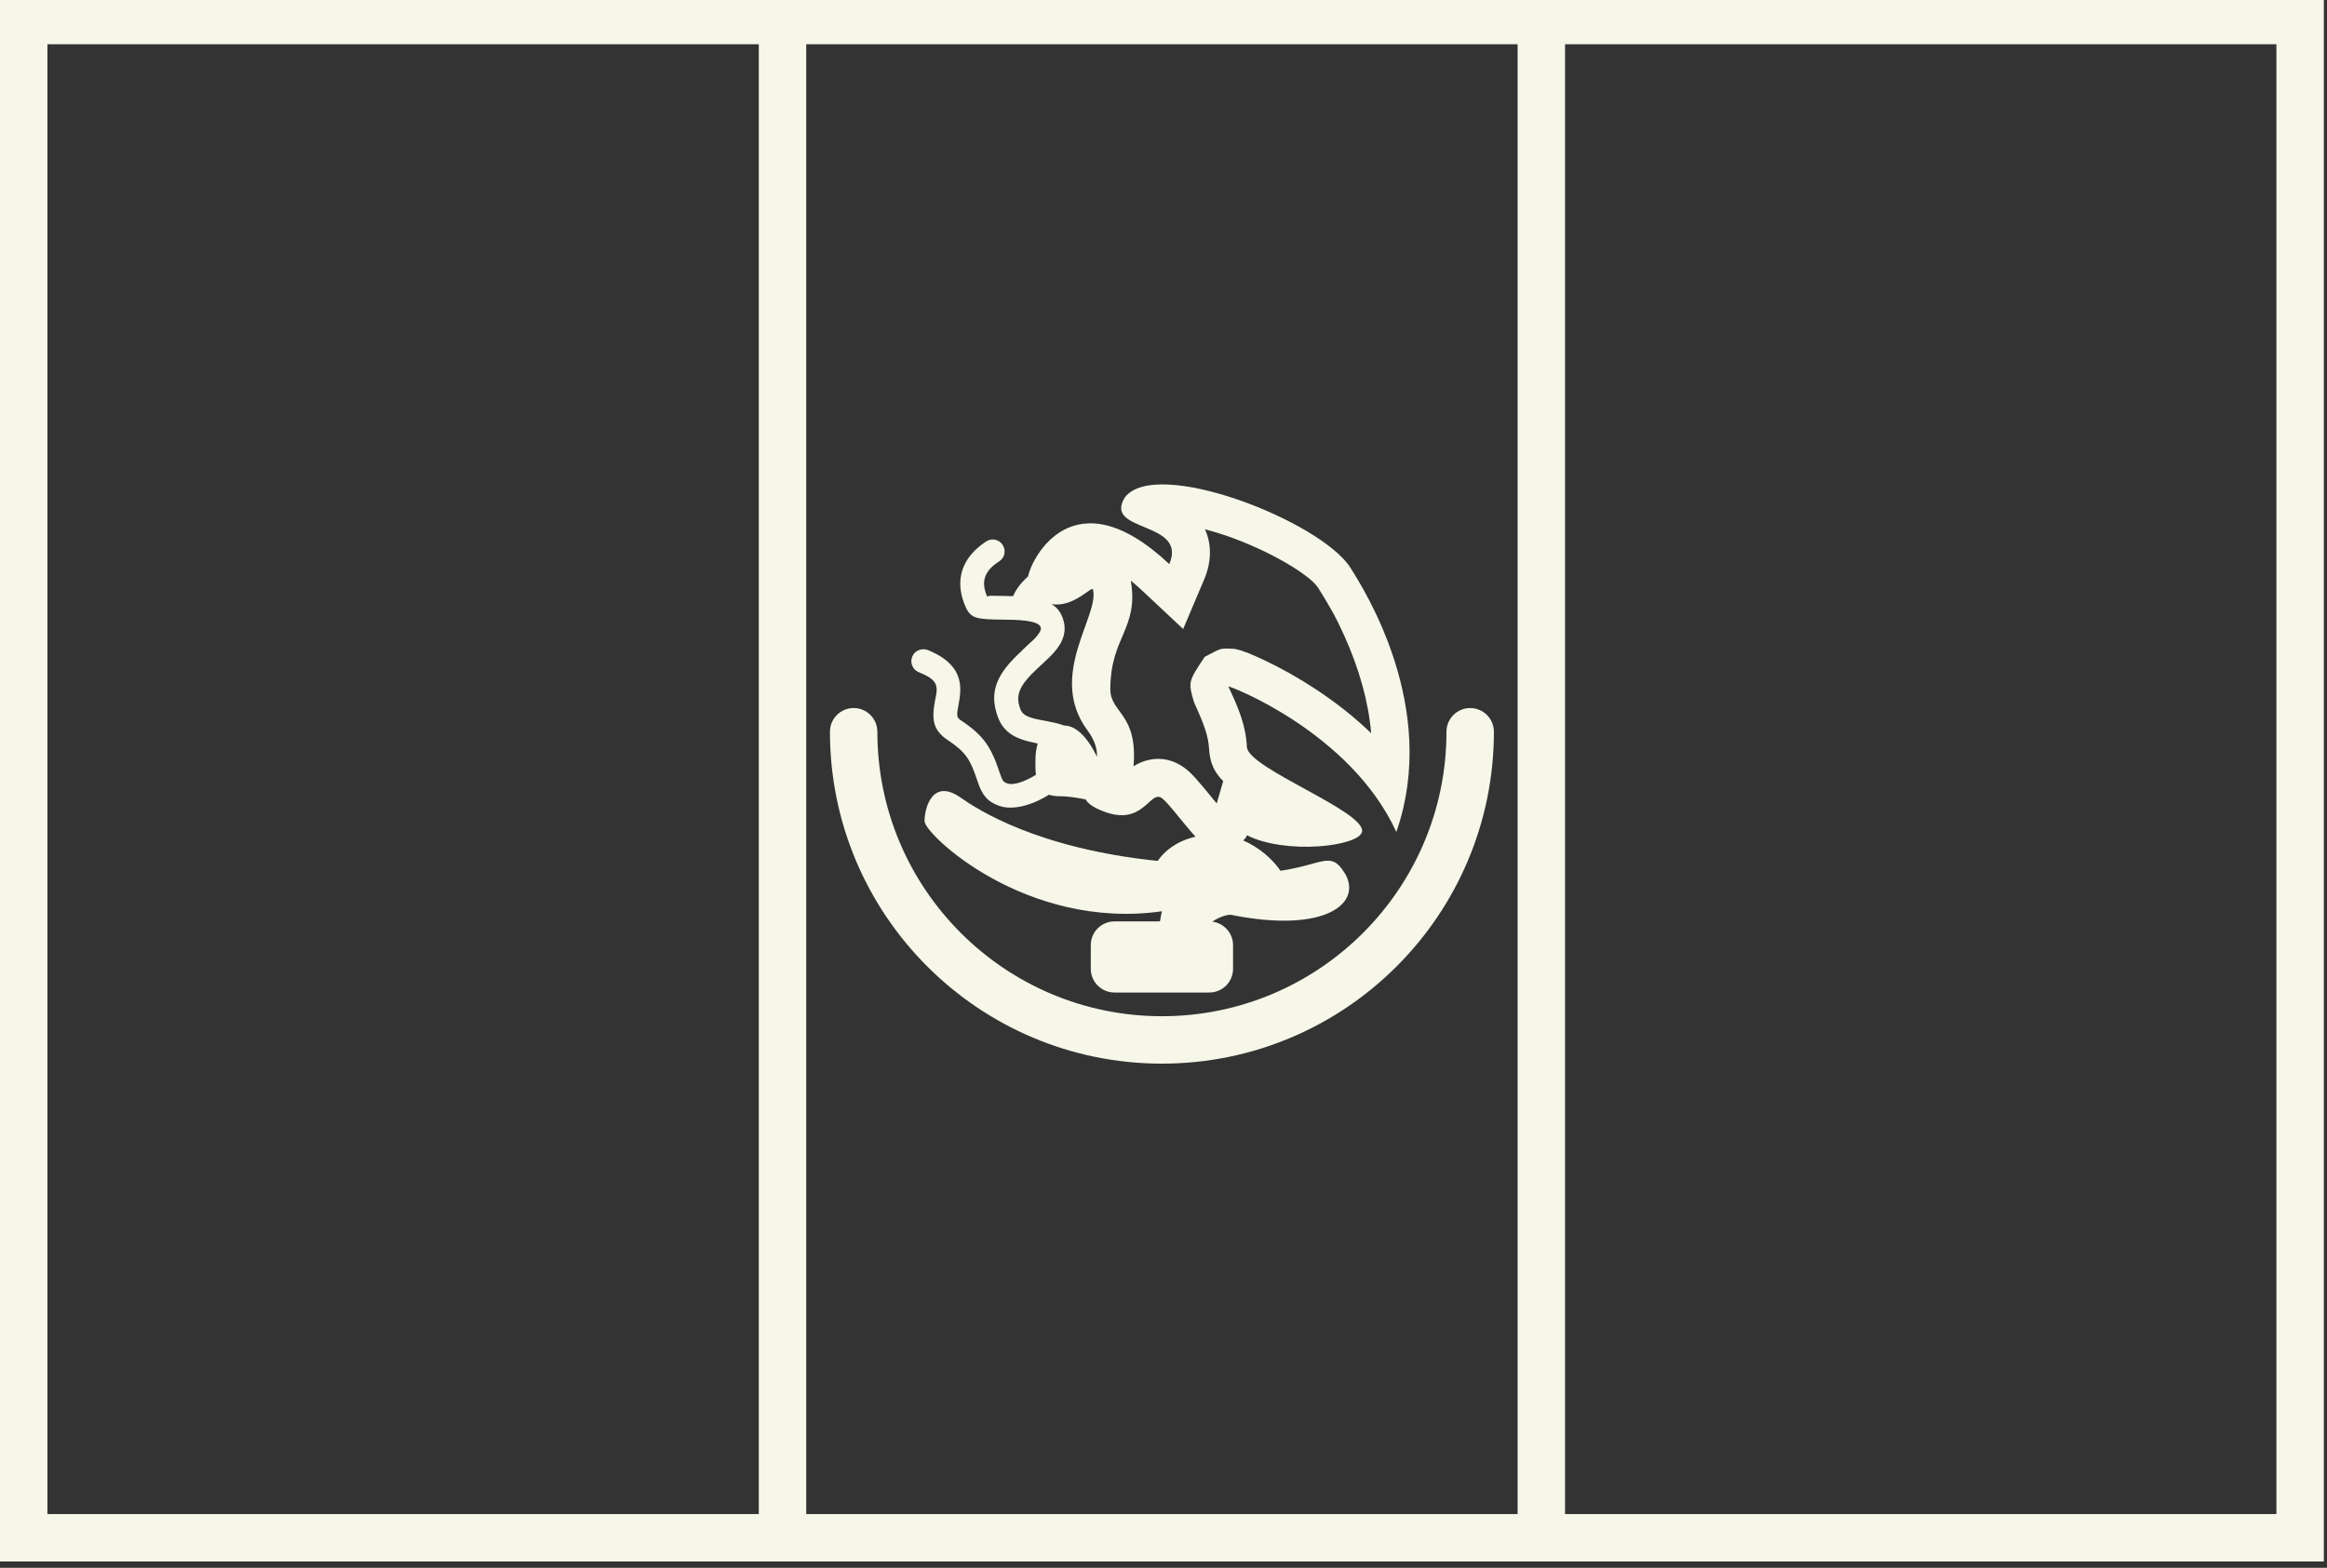
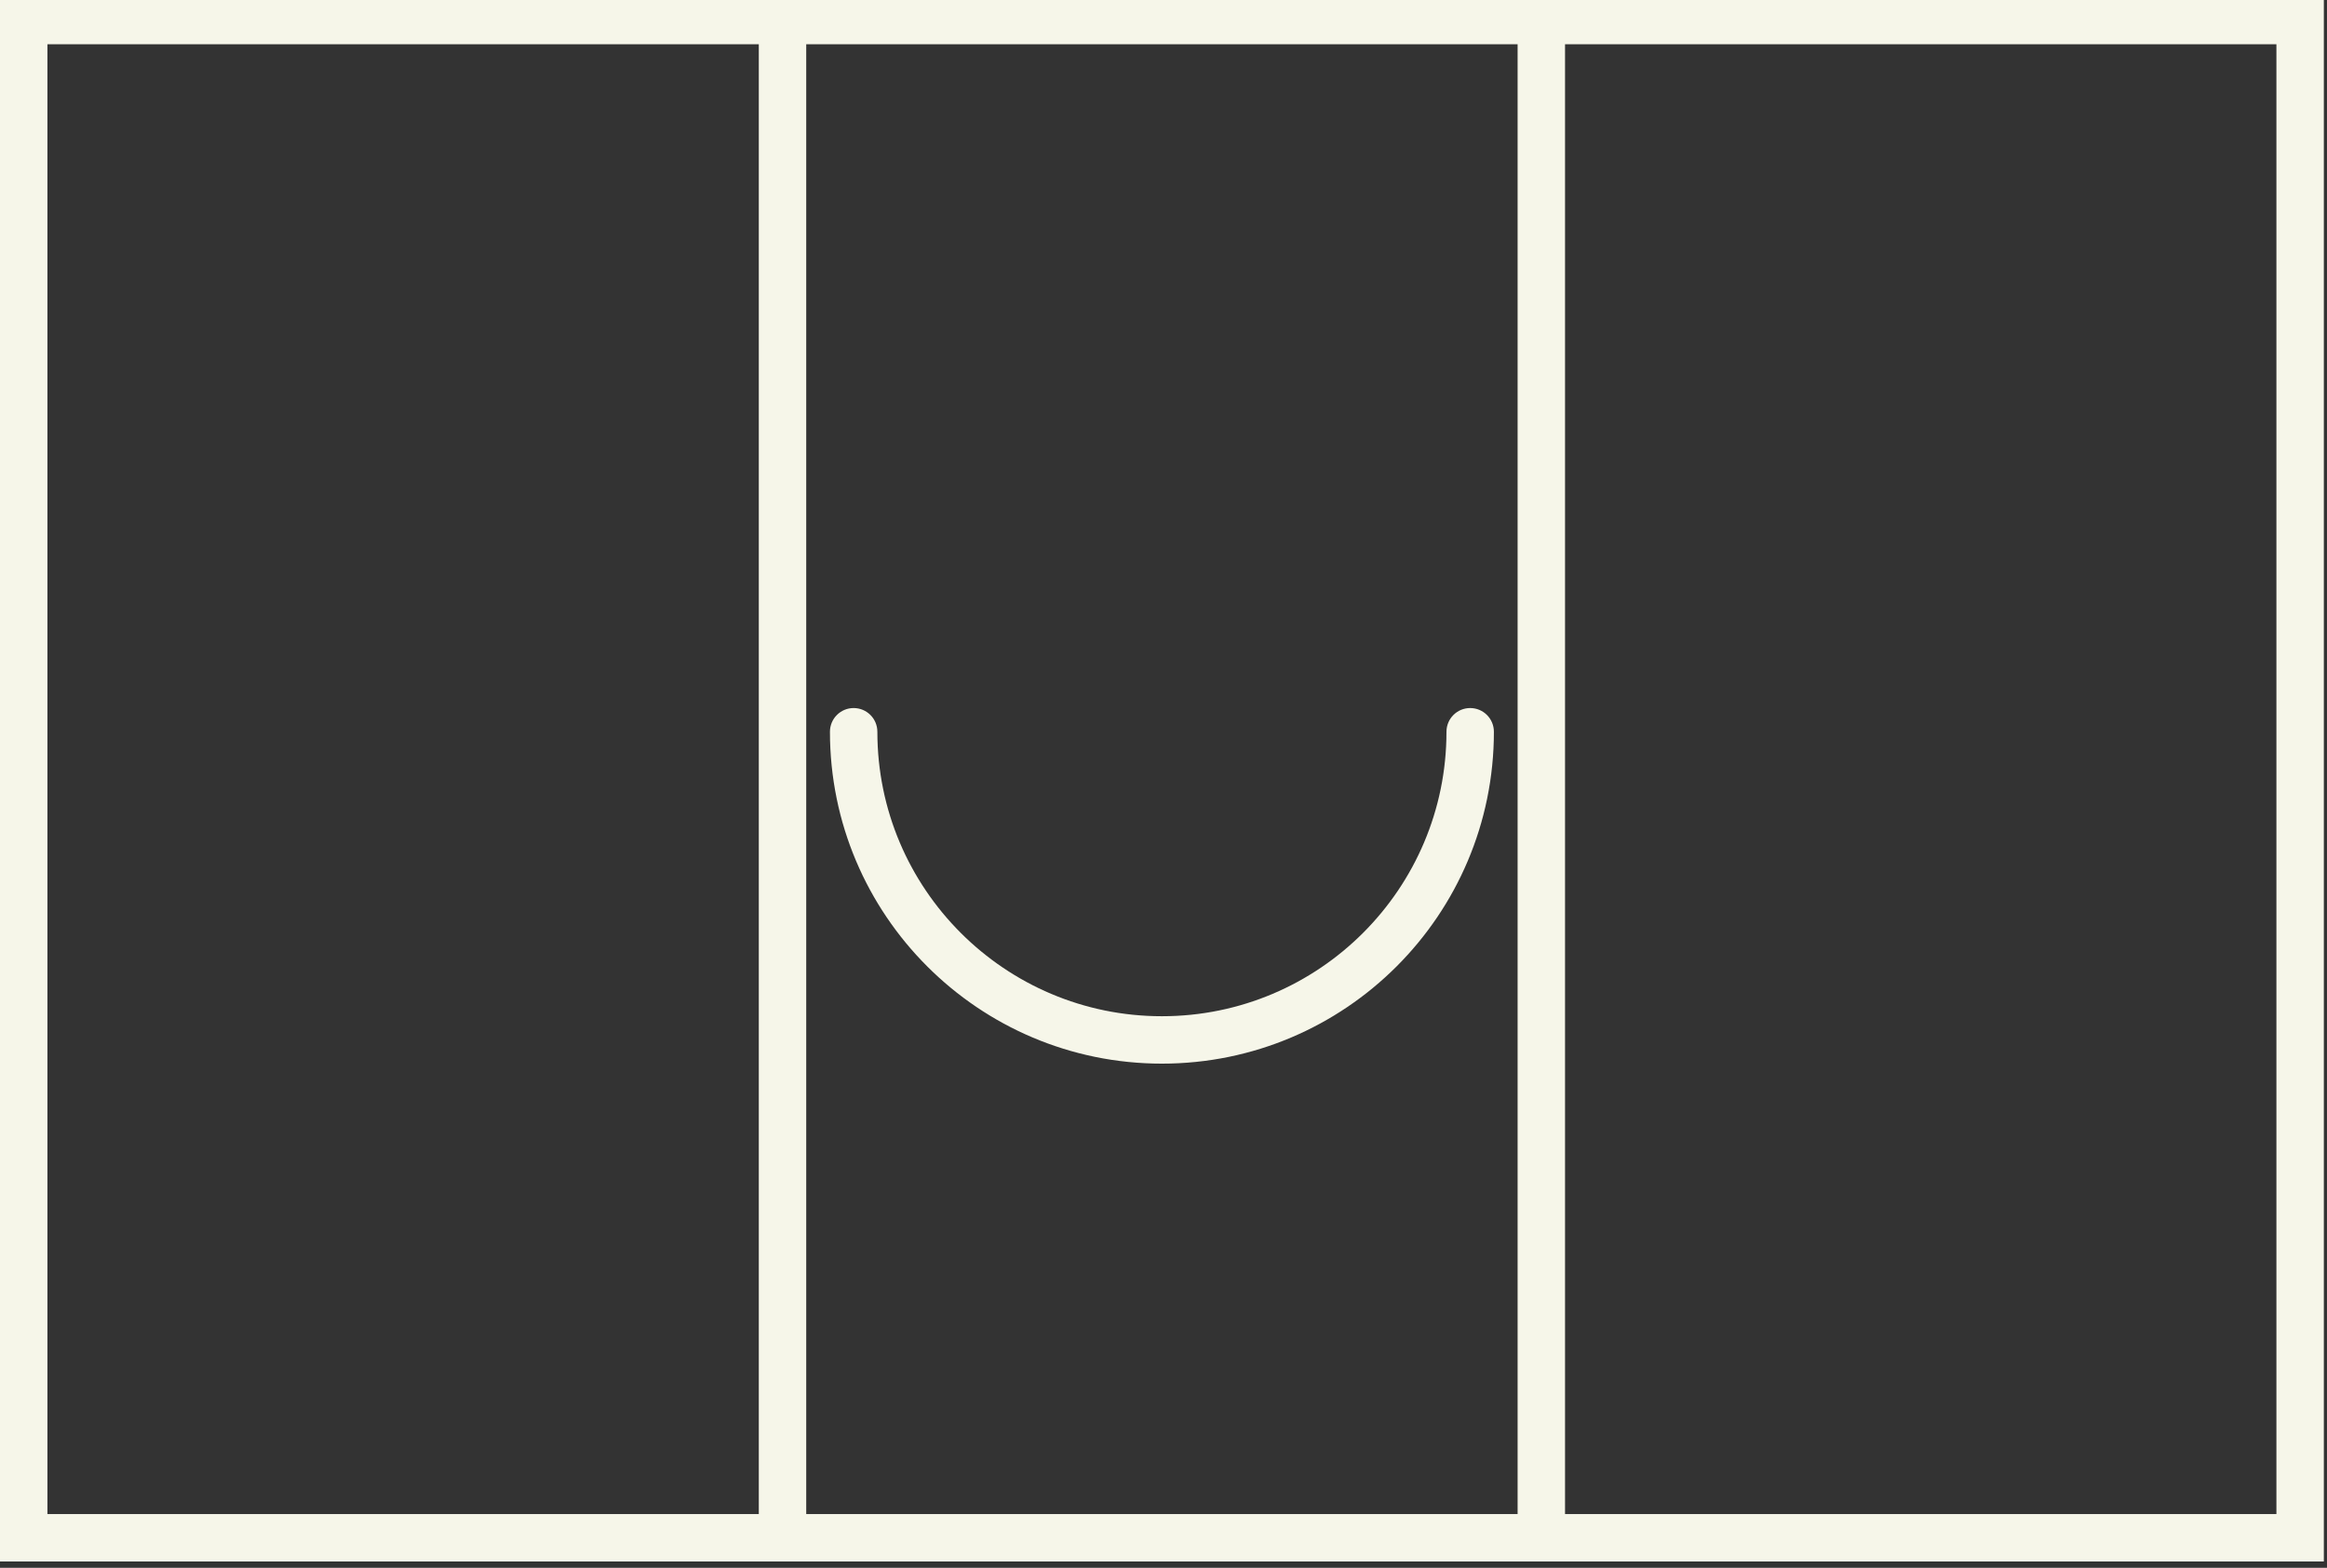
<svg xmlns="http://www.w3.org/2000/svg" fill="#f6f6e9" height="24.8" preserveAspectRatio="xMidYMid meet" version="1" viewBox="0.0 0.3 36.8 24.8" width="36.8" zoomAndPan="magnify">
  <rect x="0.0" y="0.3" width="36.8" height="24.8" fill="#333333" stroke="none" />
  <g id="change1_1">
    <path d="M 36.75 25 L 0 25 L 0 0.25 L 36.75 0.25 Z M 0.75 24.25 L 12 24.25 L 12 1 L 0.75 1 Z M 12.75 24.25 L 24 24.25 L 24 1 L 12.75 1 Z M 24.75 24.25 L 36 24.25 L 36 1 L 24.75 1 Z M 24.75 24.25" fill="inherit" />
    <path d="M 13.125 11.875 C 13.125 14.773 15.477 17.125 18.375 17.125 C 21.273 17.125 23.625 14.773 23.625 11.875 C 23.625 11.668 23.457 11.5 23.25 11.5 C 23.043 11.5 22.875 11.668 22.875 11.875 C 22.875 14.359 20.859 16.375 18.375 16.375 C 15.891 16.375 13.875 14.359 13.875 11.875 C 13.875 11.668 13.707 11.5 13.5 11.5 C 13.293 11.5 13.125 11.668 13.125 11.875 Z M 13.125 11.875" fill="inherit" />
-     <path d="M 18.375 12.926 C 18.18 12.781 18.082 13.414 17.398 13.113 C 17.27 13.059 17.203 13.004 17.168 12.945 C 17.047 12.922 16.902 12.895 16.754 12.895 C 16.691 12.895 16.637 12.887 16.59 12.871 C 16.328 13.035 16.02 13.125 15.801 13.047 C 15.609 12.98 15.527 12.867 15.457 12.652 C 15.344 12.312 15.277 12.199 14.984 12.004 C 14.754 11.848 14.73 11.684 14.789 11.371 C 14.805 11.301 14.809 11.27 14.812 11.234 C 14.82 11.105 14.766 11.027 14.531 10.934 C 14.434 10.895 14.387 10.785 14.426 10.688 C 14.465 10.59 14.574 10.547 14.672 10.582 C 15.055 10.738 15.207 10.961 15.184 11.262 C 15.18 11.316 15.176 11.359 15.16 11.441 C 15.125 11.621 15.129 11.648 15.191 11.691 C 15.566 11.941 15.676 12.121 15.812 12.531 C 15.852 12.648 15.867 12.672 15.926 12.691 C 16.031 12.73 16.215 12.66 16.383 12.555 C 16.371 12.473 16.375 12.391 16.375 12.324 C 16.375 12.246 16.383 12.152 16.41 12.062 C 16.402 12.059 16.395 12.059 16.383 12.055 C 16.059 11.992 15.871 11.891 15.777 11.633 C 15.633 11.227 15.777 10.945 16.156 10.598 C 16.168 10.582 16.258 10.5 16.281 10.477 C 16.328 10.438 16.359 10.406 16.387 10.375 C 16.445 10.305 16.465 10.266 16.461 10.234 C 16.449 10.16 16.328 10.117 16.039 10.105 C 15.996 10.105 15.961 10.105 15.879 10.102 C 15.449 10.098 15.355 10.086 15.273 9.906 C 15.086 9.488 15.203 9.121 15.598 8.863 C 15.684 8.809 15.801 8.832 15.855 8.918 C 15.914 9.008 15.891 9.121 15.801 9.18 C 15.559 9.336 15.508 9.508 15.617 9.75 C 15.598 9.711 15.703 9.727 15.883 9.727 C 15.949 9.73 15.988 9.73 16.023 9.73 C 16.059 9.637 16.133 9.531 16.258 9.418 C 16.309 9.141 16.973 7.797 18.492 9.223 C 18.785 8.531 17.438 8.73 17.789 8.168 C 18.281 7.52 20.898 8.547 21.359 9.285 C 21.559 9.605 22.77 11.484 22.082 13.461 C 21.359 11.875 19.414 11.133 19.426 11.16 C 19.582 11.492 19.703 11.773 19.719 12.117 C 19.738 12.457 21.617 13.141 21.539 13.461 C 21.48 13.688 20.336 13.824 19.719 13.512 C 19.711 13.543 19.688 13.57 19.66 13.594 C 19.914 13.703 20.129 13.895 20.25 14.074 C 20.918 13.977 21.043 13.754 21.262 14.105 C 21.559 14.582 20.969 15.074 19.461 14.77 C 19.402 14.77 19.285 14.801 19.172 14.879 C 19.355 14.902 19.5 15.059 19.5 15.25 L 19.5 15.625 C 19.5 15.832 19.332 16 19.125 16 L 17.625 16 C 17.418 16 17.25 15.832 17.25 15.625 L 17.25 15.25 C 17.25 15.043 17.418 14.875 17.625 14.875 L 18.344 14.875 C 18.352 14.824 18.363 14.773 18.375 14.715 C 16.223 15.02 14.621 13.496 14.621 13.289 C 14.621 13.082 14.746 12.598 15.199 12.922 C 15.457 13.102 16.406 13.723 18.309 13.918 C 18.41 13.766 18.605 13.605 18.906 13.535 C 18.703 13.312 18.473 12.996 18.375 12.926 Z M 16.832 10.176 C 16.855 10.336 16.793 10.48 16.664 10.625 C 16.629 10.664 16.59 10.703 16.539 10.75 C 16.512 10.777 16.422 10.859 16.41 10.871 C 16.133 11.129 16.051 11.285 16.133 11.508 C 16.164 11.605 16.246 11.648 16.453 11.688 C 16.492 11.695 16.492 11.695 16.535 11.703 C 16.656 11.727 16.75 11.746 16.828 11.777 C 17.043 11.777 17.223 12.012 17.348 12.27 C 17.352 12.148 17.316 12.012 17.199 11.855 C 16.555 10.988 17.391 10.039 17.285 9.625 C 17.27 9.559 16.977 9.918 16.629 9.855 C 16.738 9.922 16.805 10.023 16.832 10.176 Z M 17.926 12.422 C 17.992 12.379 18.07 12.344 18.152 12.324 C 18.355 12.273 18.562 12.32 18.73 12.445 C 18.812 12.504 18.879 12.574 18.98 12.695 C 19.027 12.746 19.195 12.953 19.195 12.953 C 19.219 12.98 19.223 12.984 19.242 13.008 L 19.344 12.656 C 19.203 12.516 19.133 12.363 19.121 12.148 C 19.109 11.949 19.051 11.777 18.883 11.41 C 18.789 11.086 18.789 11.086 19.051 10.691 C 19.293 10.562 19.293 10.562 19.395 10.559 C 19.512 10.562 19.512 10.562 19.551 10.57 C 19.602 10.582 19.602 10.582 19.629 10.59 C 19.676 10.609 19.676 10.609 19.727 10.625 C 19.801 10.656 19.895 10.695 19.992 10.742 C 20.25 10.863 20.531 11.02 20.809 11.203 C 21.129 11.414 21.422 11.645 21.684 11.898 C 21.641 11.391 21.492 10.879 21.266 10.371 C 21.129 10.066 21.027 9.887 20.848 9.602 C 20.719 9.395 20.082 9.012 19.391 8.773 C 19.273 8.734 19.16 8.699 19.055 8.672 C 19.164 8.906 19.16 9.184 19.047 9.457 L 18.711 10.25 L 18.082 9.66 C 18.012 9.594 17.945 9.535 17.883 9.484 C 18.012 10.25 17.559 10.371 17.559 11.203 C 17.559 11.582 17.996 11.582 17.926 12.422 Z M 17.926 12.422" fill="inherit" />
  </g>
</svg>